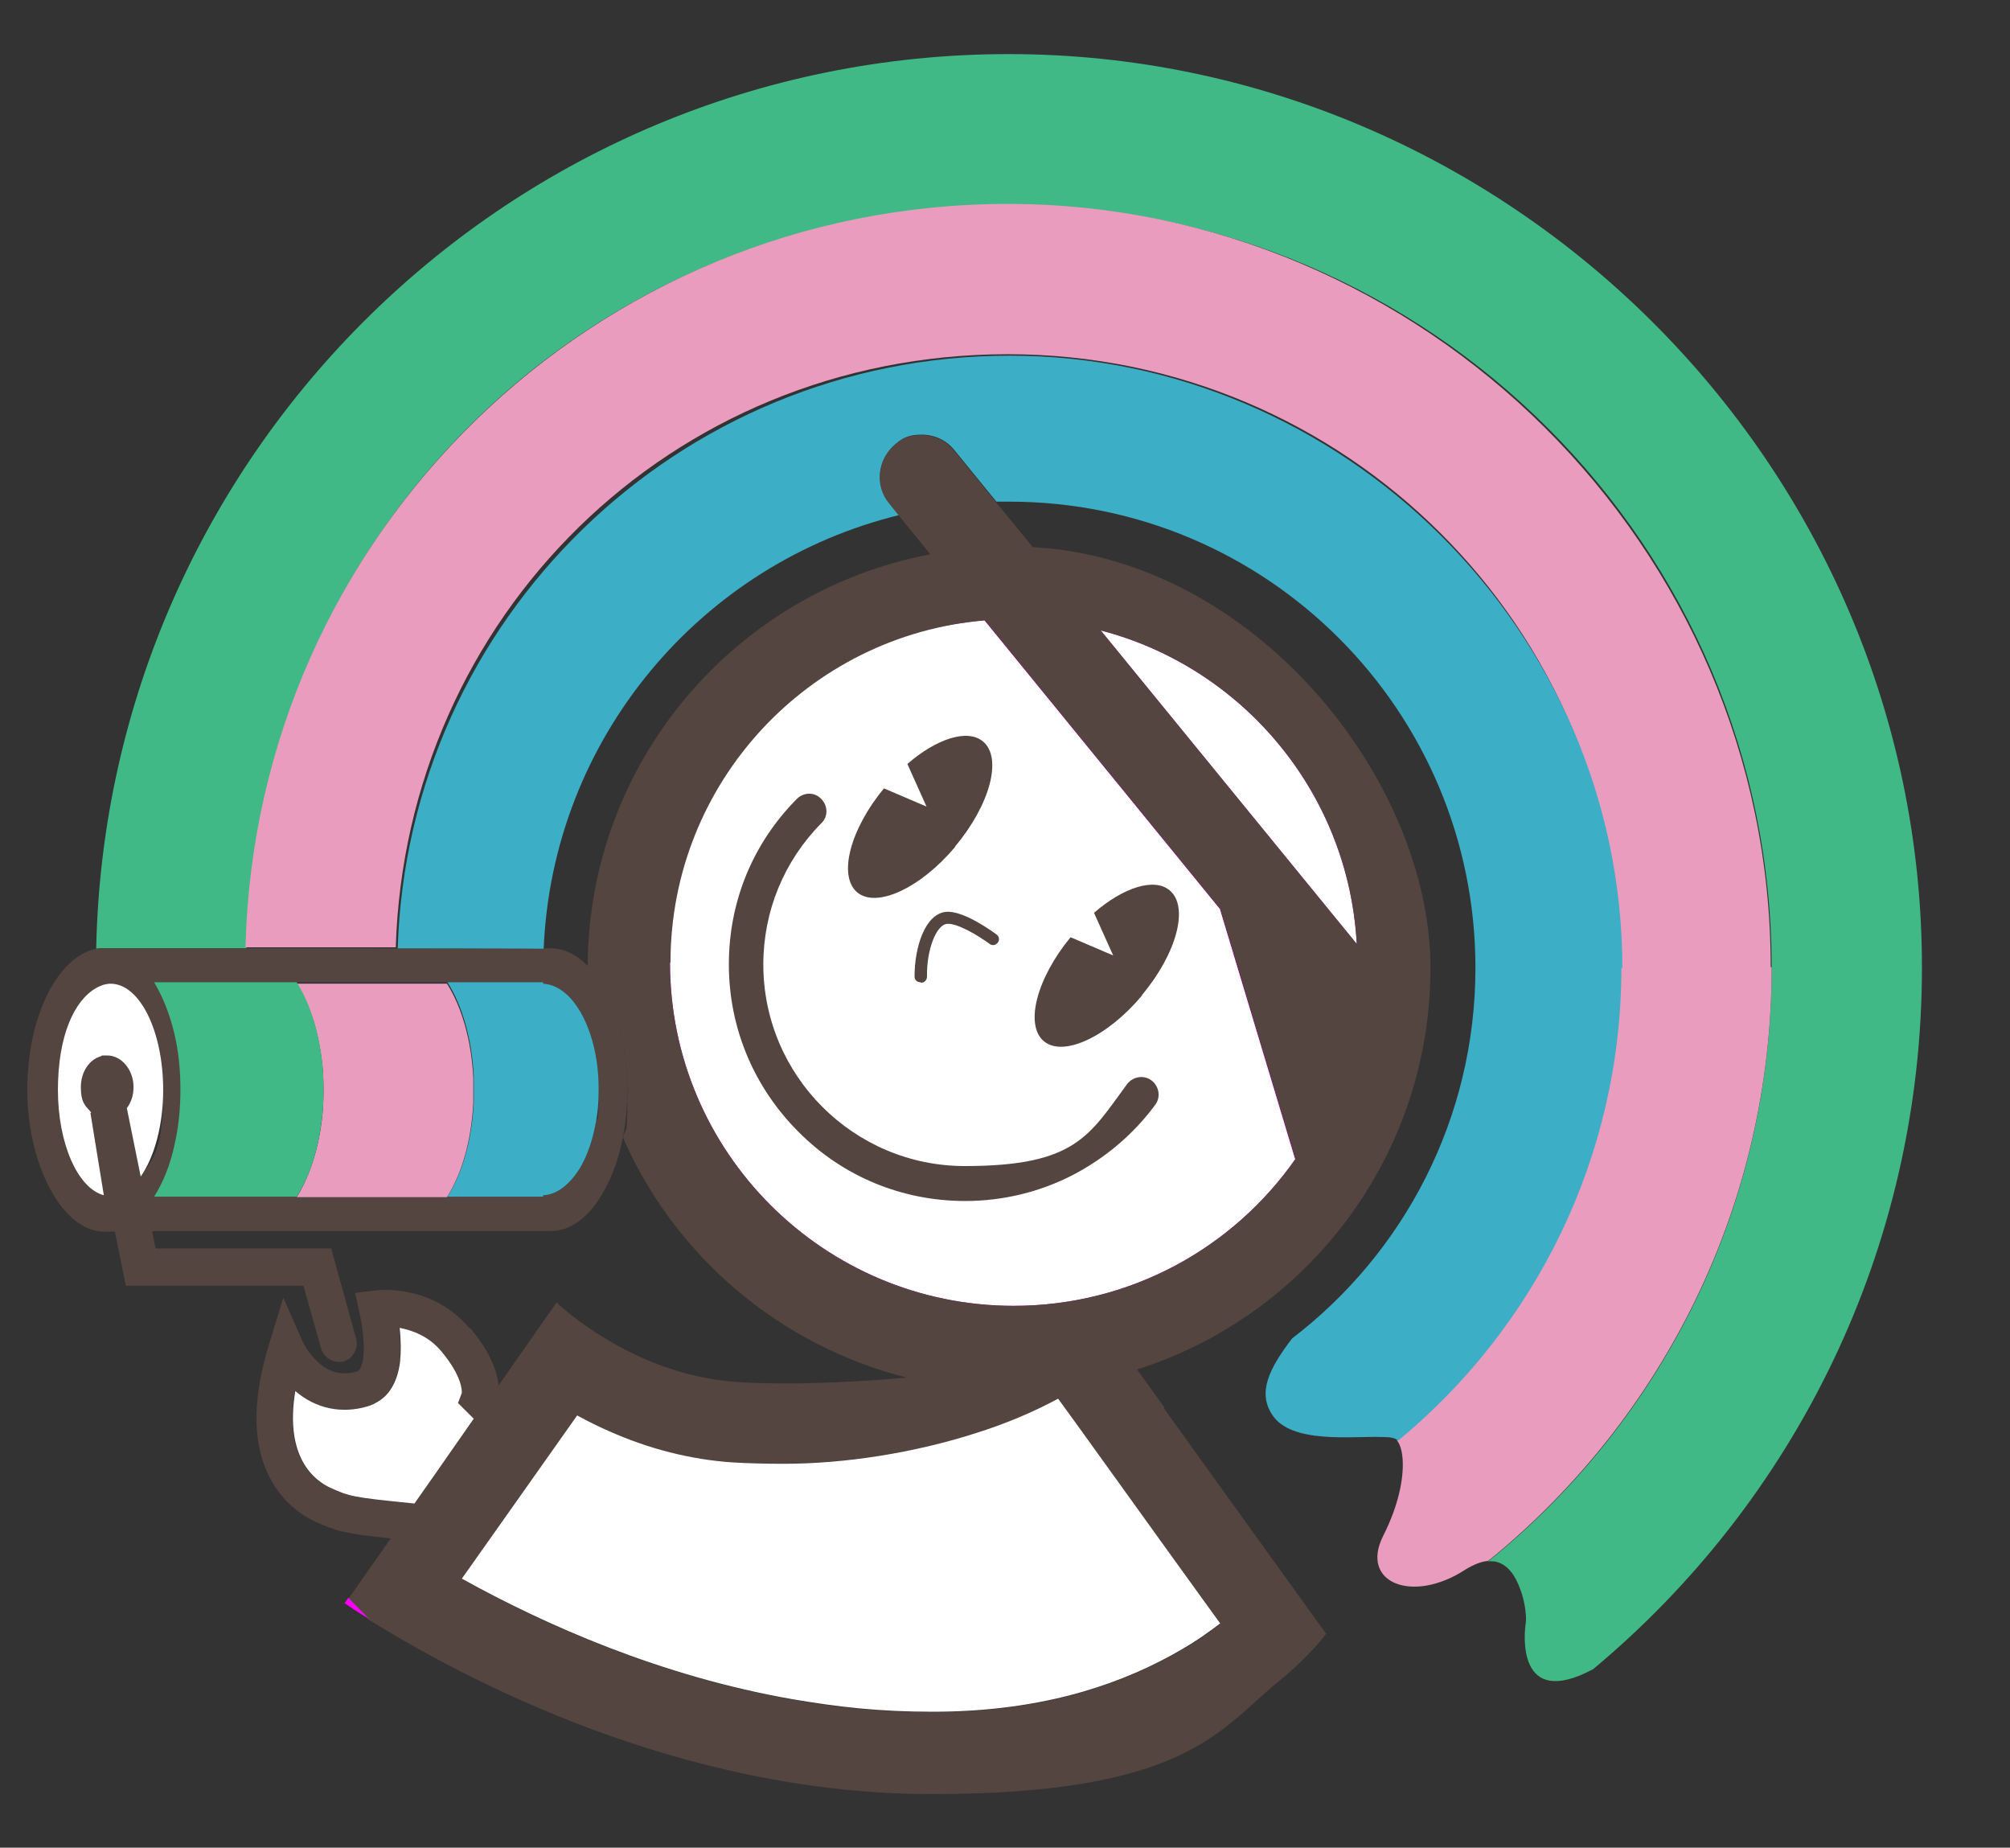
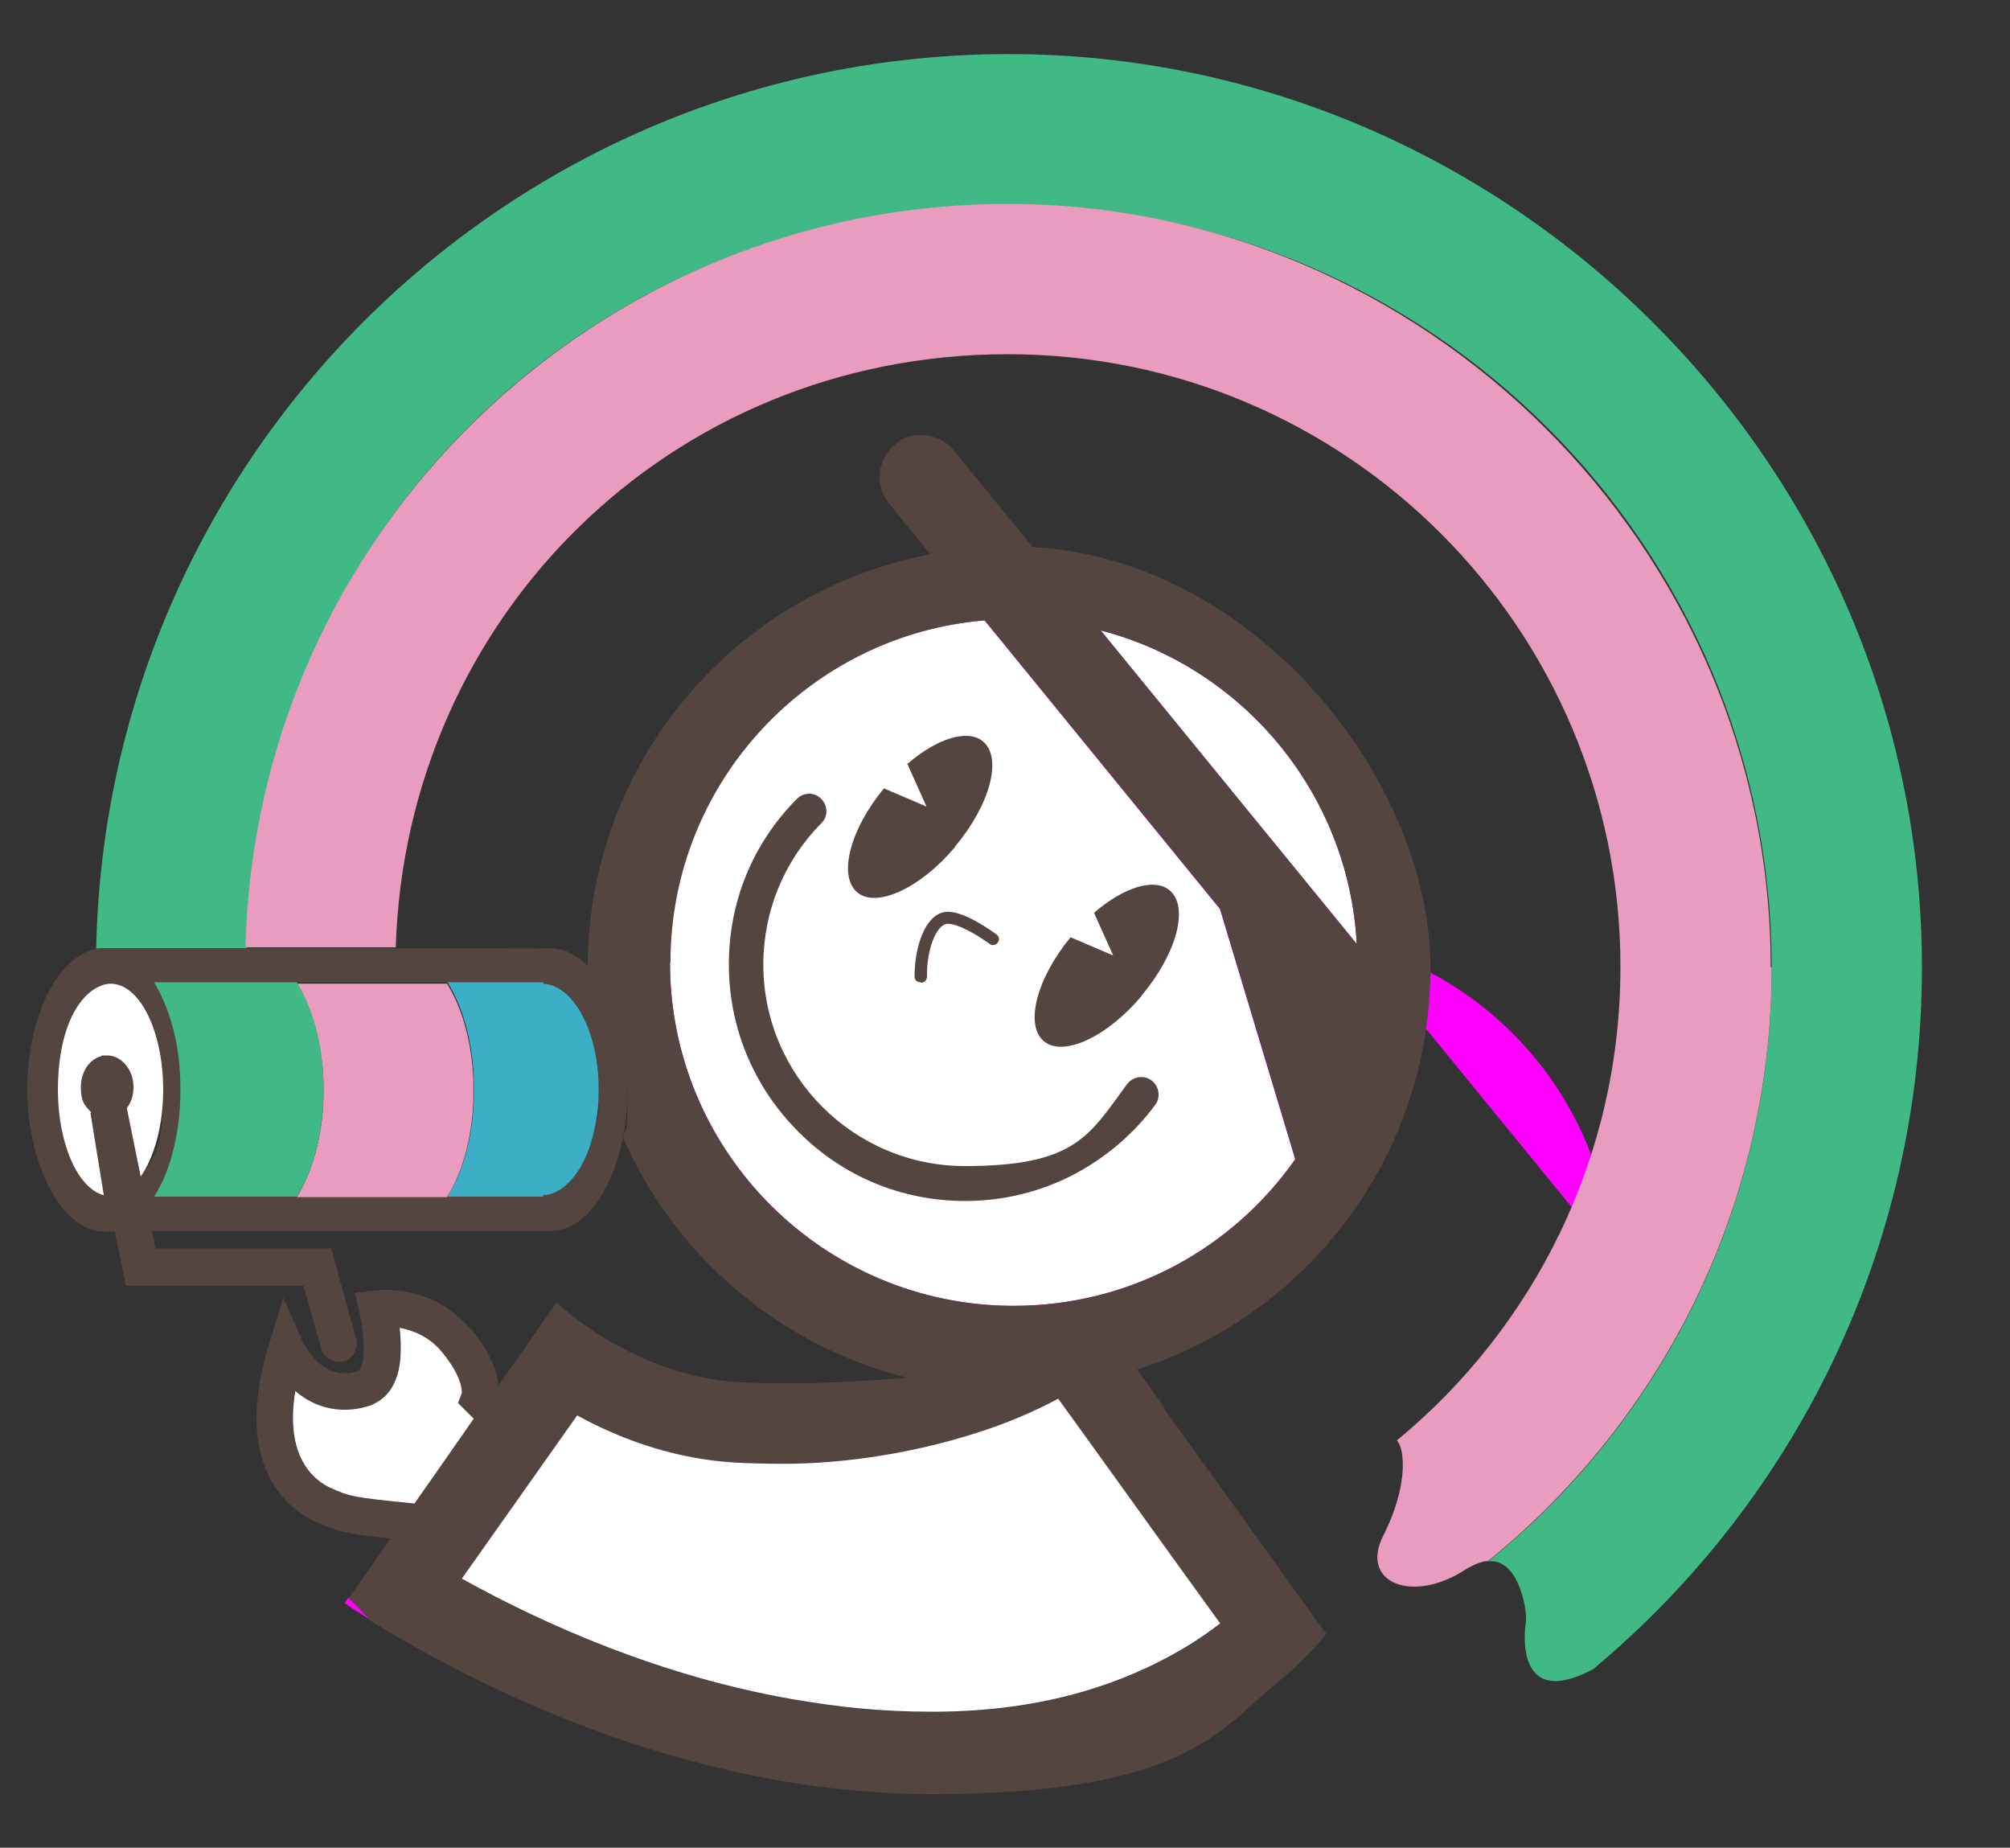
<svg xmlns="http://www.w3.org/2000/svg" id="_レイヤー_2" data-name="レイヤー 2" version="1.1" viewBox="0 0 420 386">
  <rect x="0" y="0" width="420" height="386" fill="#333333" stroke="none" />
  <defs>
    <style>
      .cls-1 {
        fill: #40b986;
      }

      .cls-1, .cls-2, .cls-3, .cls-4, .cls-5, .cls-6 {
        stroke-width: 0px;
      }

      .cls-2 {
        fill: #3caec6;
      }

      .cls-3 {
        fill: #e99cbd;
      }

      .cls-4 {
        fill: #f0f;
      }

      .cls-5 {
        fill: #fff;
      }

      .cls-6 {
        fill: #544540;
      }
    </style>
  </defs>
  <path class="cls-4" d="M270.7,242.1c-13,18.6-34.5,30.7-58.9,30.7-39.6,0-71.8-32.1-71.8-71.7s28.9-68.4,65.7-71.5l49.2,60.3h0s15.7,52.2,15.7,52.2Z" />
  <path class="cls-4" d="M283.5,197.2l-53.5-65.5c29.6,7.7,51.8,33.9,53.5,65.5Z" />
  <path class="cls-4" d="M99,227.7c0,.9,0,1.8,0,2.7,0-.9,0-1.8,0-2.7s0-1.8,0-2.7c0,.9,0,1.8,0,2.7Z" />
  <path class="cls-4" d="M270.7,242.1c-13,18.6-34.5,30.7-58.9,30.7-39.6,0-71.8-32.1-71.8-71.7s28.9-68.4,65.7-71.5l49.2,60.3h0s15.7,52.2,15.7,52.2Z" />
-   <path class="cls-4" d="M283.5,197.2l-53.5-65.5c29.6,7.7,51.8,33.9,53.5,65.5Z" />
+   <path class="cls-4" d="M283.5,197.2c29.6,7.7,51.8,33.9,53.5,65.5Z" />
  <path class="cls-4" d="M99,227.7c0,.9,0,1.8,0,2.7,0-.9,0-1.8,0-2.7s0-1.8,0-2.7c0,.9,0,1.8,0,2.7Z" />
  <path class="cls-1" d="M401.6,202.1c0,58.9-26.7,111.6-68.7,146.6-16.1,8.6-14.4-7.6-14.1-9.5.2-1,0-4.2-1.1-7.1-1-2.8-2.6-5.4-5.4-5.9-.4,0-.9-.1-1.4,0,.3-.2.5-.4.8-.6,35.7-29.2,58.5-73.6,58.5-123.4,0-88-71.4-159.4-159.4-159.4S53.7,111.9,51.5,198.1h-29.8c-.5,0-1.1,0-1.6.1C22.2,94.7,106.8,11.3,210.8,11.3s190.8,85.4,190.8,190.8Z" />
  <path class="cls-4" d="M270.7,242.1c-13,18.6-34.5,30.7-58.9,30.7-39.6,0-71.8-32.1-71.8-71.7s28.9-68.4,65.7-71.5l49.2,60.3h0s15.7,52.2,15.7,52.2Z" />
  <path class="cls-4" d="M283.5,197.2l-53.5-65.5c29.6,7.7,51.8,33.9,53.5,65.5Z" />
  <path class="cls-4" d="M99,227.7c0,.9,0,1.8,0,2.7,0-.9,0-1.8,0-2.7s0-1.8,0-2.7c0,.9,0,1.8,0,2.7Z" />
  <path class="cls-4" d="M270.7,242.1c-13,18.6-34.5,30.7-58.9,30.7-39.6,0-71.8-32.1-71.8-71.7s28.9-68.4,65.7-71.5l49.2,60.3h0s15.7,52.2,15.7,52.2Z" />
-   <path class="cls-4" d="M283.5,197.2l-53.5-65.5c29.6,7.7,51.8,33.9,53.5,65.5Z" />
  <path class="cls-4" d="M99,227.7c0,.9,0,1.8,0,2.7,0-.9,0-1.8,0-2.7s0-1.8,0-2.7c0,.9,0,1.8,0,2.7Z" />
  <path class="cls-6" d="M98.1,277.5c-7.8-9.4-19.3-8-19.8-7.9l-4.1.5.9,4.1c.8,3.7,1.1,6.9.8,9.3,0,.7-.3,1.7-.6,2.4-.2.3-.4.5-.7.6-3,.9-5.7.3-8.1-1.9-2-1.8-3.1-4-3.2-4.2l-4.1-9.3-3,9.8c-3.3,10.8-3.5,19.7-.4,26.6,2.8,6.3,7.5,9.2,10.1,10.4,4.5,2,6.1,2.5,15.8,3.5l9.8-13.9,12.7-18c-.3-2.8-1.6-6.9-5.9-12ZM91.2,307.4l-4.7,6.7c-13.1-1.3-13.6-1.5-17.6-3.3-3.2-1.5-9.6-6.2-7.3-20.2,4.3,3.7,9.7,4.8,15.1,3.2.8-.2,1.8-.7,2.8-1.4,1.8-1.3,3.5-3.8,4-8,.2-2,.2-4.4-.1-7,2.6.5,6.1,1.7,8.8,5,4.3,5.2,4.2,8.1,4.2,8.6l-.8,2.1,3.3,3.3-7.6,10.9Z" />
  <path class="cls-5" d="M98.9,296.5l-7.6,10.9-4.7,6.7c-13.1-1.3-13.6-1.5-17.6-3.3-3.2-1.5-9.6-6.2-7.3-20.2,4.3,3.7,9.7,4.8,15.1,3.2.8-.2,1.8-.7,2.8-1.4,1.8-1.3,3.5-3.8,4-8,.2-2,.2-4.4-.1-7,2.6.5,6.1,1.7,8.8,5,4.3,5.2,4.2,8.1,4.2,8.6l-.8,2.1,3.3,3.3Z" />
  <path class="cls-3" d="M370.2,202.1c0,49.7-22.8,94.1-58.5,123.4-.3.2-.5.4-.8.6-1.3.1-2.9.7-4.7,1.8-11,7.2-22.1,2.8-17.2-7,3.3-6.5,4.3-12.1,4.1-15.8-.1-1.9-.5-3.3-1.2-4.2,28.5-23.5,46.7-59,46.7-98.9,0-70.7-57.3-128-128-128s-125.8,55.1-127.9,123.9h-31.4c2.1-86.2,72.7-155.3,159.3-155.3s159.4,71.4,159.4,159.4Z" />
-   <path class="cls-2" d="M338.8,202.1c0,39.8-18.2,75.4-46.7,98.9-.4-.6-1.6-.8-3.4-.8-6.2-.2-19,1.5-22.9-4.7-3-4.6-.7-9.5,4.2-15.9,23.3-17.8,38.3-45.9,38.3-77.4,0-53.8-43.6-97.4-97.4-97.4s-1.8,0-2.7,0l-8.8-10.8c-1.7-2.1-4.2-3.2-6.8-3.2s-3.9.6-5.5,2c-3.7,3.1-4.3,8.6-1.2,12.3l2,2.5c-41.4,10.1-72.5,46.6-74.3,90.7,0,0,0,0,0,0h0c0-.1-30.5-.1-30.5-.1,2.1-68.8,58.6-123.9,127.9-123.9s128,57.3,128,128Z" />
  <path class="cls-4" d="M283.5,197.2l-53.5-65.5c29.6,7.7,51.8,33.9,53.5,65.5Z" />
  <path class="cls-4" d="M270.7,242.1c-13,18.6-34.5,30.7-58.9,30.7-39.6,0-71.8-32.1-71.8-71.7s28.9-68.4,65.7-71.5l49.2,60.3h0s15.7,52.2,15.7,52.2Z" />
-   <path class="cls-4" d="M283.5,197.2l-53.5-65.5c29.6,7.7,51.8,33.9,53.5,65.5Z" />
  <path class="cls-4" d="M270.7,242.1c-13,18.6-34.5,30.7-58.9,30.7-39.6,0-71.8-32.1-71.8-71.7s28.9-68.4,65.7-71.5l49.2,60.3h0s15.7,52.2,15.7,52.2Z" />
  <path class="cls-5" d="M270.7,242.1c-13,18.6-34.5,30.7-58.9,30.7-39.6,0-71.8-32.1-71.8-71.7s28.9-68.4,65.7-71.5l49.2,60.3h0s15.7,52.2,15.7,52.2Z" />
  <path class="cls-5" d="M283.5,197.2l-53.5-65.5c29.6,7.7,51.8,33.9,53.5,65.5Z" />
  <path class="cls-6" d="M243.3,294l-5.7-7.9c35.6-11.3,61.3-44.6,61.3-83.9s-36.8-85.4-83.1-87.9l-7.7-9.4-8.8-10.8c-1.7-2.1-4.2-3.2-6.8-3.2s-3.9.6-5.5,2c-3.7,3.1-4.3,8.6-1.2,12.3l2,2.5,6.6,8.1c-40.7,7.7-71.5,43.3-71.6,86.2,5,5.1,8.3,14.8,8.3,25.9s-.3,6.7-.9,9.8c10.8,24.7,32.7,43.4,59.3,50.1-8,.7-16,1.1-23.2,1.2-4.5,0-8.7,0-12.4-.3-22.1-1.5-37.6-16.6-37.6-16.6l-6.3,9-6,8.6-12.7,18-9.8,13.9-8.7,12.4c1.4,1.5,2.9,2.9,4.3,4.4,19.9,12.3,64.8,36.4,117.7,36.4s60.1-13.5,72.1-23.3c7-5.7,10.2-10.2,10.2-10.2l-15.5-21.5-18.4-25.6ZM283.5,197.2l-53.5-65.5c29.6,7.7,51.8,33.9,53.5,65.5ZM140.1,201.1c0-37.6,28.9-68.4,65.7-71.5l49.2,60.3h0s15.7,52.2,15.7,52.2c-13,18.6-34.5,30.7-58.9,30.7-39.6,0-71.8-32.1-71.8-71.7ZM247.4,344.4c-6.4,3.8-13.5,6.9-21.1,9.1-9.6,2.8-20.2,4.2-31.4,4.2s-19.8-1-29.2-2.6c0,0,0,0,0,0-27.6-4.8-51.7-15.5-69.2-25.2l7-9.9,17.1-24.2c2.2,1.2,4.4,2.3,6.7,3.3,8.3,3.7,17,5.9,25.6,6.5,3.2.2,6.9.3,10.9.3,12.5,0,27.1-2.2,40.4-6.5t0,0c6-1.9,11.7-4.3,16.9-7.1l4.5,6.2,19.5,27.1,9.9,13.7c-2.1,1.6-4.6,3.4-7.5,5.1Z" />
  <path class="cls-4" d="M77.1,338.2c-2-1.2-3.7-2.3-5.1-3.3l.8-1.1c1.4,1.5,2.9,2.9,4.3,4.4Z" />
  <path class="cls-5" d="M254.9,339.2c-2.1,1.6-4.6,3.4-7.5,5.1-6.4,3.8-13.5,6.9-21.1,9.1-9.6,2.8-20.2,4.2-31.4,4.2s-19.8-1-29.2-2.6c0,0,0,0,0,0-27.6-4.8-51.7-15.5-69.2-25.2l7-9.9,17.1-24.2c2.2,1.2,4.4,2.3,6.7,3.3,8.3,3.7,17,5.9,25.6,6.5,3.2.2,6.9.3,10.9.3,12.5,0,27.1-2.2,40.4-6.5t0,0c6-1.9,11.7-4.3,16.9-7.1l4.5,6.2,19.5,27.1,9.9,13.7Z" />
  <path class="cls-6" d="M122.8,201.8c-2.3-2.4-5-3.7-7.8-3.7s-1,0-1.5.1c0,0,0,0,0,0h0c0-.1-91.7-.1-91.7-.1-.5,0-1.1,0-1.6.1-8.1,1.5-14.5,14.1-14.5,29.5s7.2,29.6,16.1,29.6h2.2l2.3,11.3h37.1l3.7,13.1c.5,1.7,2,2.8,3.7,2.8s.7,0,1-.1c.7-.2,1.4-.6,1.8-1.2.8-.9,1.2-2.3.8-3.6l-5.2-18.8h-36.7l-.7-3.6h81.7c.5,0,1,0,1.5,0,4.2,0,8-2.9,10.8-7.7,2-3.3,3.5-7.4,4.4-12.1.6-3.1.9-6.4.9-9.8,0-11.1-3.4-20.9-8.3-25.9ZM29.4,245.8l-2.9-14.3c.9-1.2,1.4-2.7,1.4-4.4,0-3.6-2.5-6.6-5.5-6.6s-.5,0-.7,0c-.3,0-.5,0-.7.2-2.4.7-4.1,3.3-4.1,6.4s.8,3.8,2,5.1c0,0,0,0,0,0,.2.3.2.3,0,.3l2.8,17.2c-5.4-1.4-9.6-10.7-9.6-22s3.4-18.7,8-21.3c.5-.3,1.1-.5,1.6-.7.5-.1.9-.2,1.4-.2,6.1,0,11,9.9,11,22.2s-1.9,14.1-4.7,18.1ZM124.4,235c-.5,2.7-1.3,5.2-2.3,7.3-.3.6-.6,1.2-.9,1.7-2.1,3.4-4.8,5.6-7.7,5.7v.3H32.3c1.9-3,3.4-6.7,4.3-11,.8-3.5,1.2-7.3,1.2-11.4s-.4-7.9-1.2-11.4c-1-4.3-2.5-8-4.3-11h81.2v.3s0,0,0,0c2,.1,3.8,1.1,5.4,2.7,3.7,3.8,6.2,11,6.2,19.3s-.2,5-.7,7.3Z" />
-   <path class="cls-4" d="M99,227.7c0,.9,0,1.8,0,2.7,0-.9,0-1.8,0-2.7s0-1.8,0-2.7c0,.9,0,1.8,0,2.7Z" />
  <path class="cls-4" d="M99,227.7c0,.9,0,1.8,0,2.7,0-.9,0-1.8,0-2.7s0-1.8,0-2.7c0,.9,0,1.8,0,2.7Z" />
  <path class="cls-4" d="M99,227.7c0,.9,0,1.8,0,2.7,0-.9,0-1.8,0-2.7s0-1.8,0-2.7c0,.9,0,1.8,0,2.7Z" />
  <path class="cls-5" d="M34.1,227.7c0,7.5-1.9,14.1-4.7,18.1l-2.9-14.3c.9-1.2,1.4-2.7,1.4-4.4,0-3.6-2.5-6.6-5.5-6.6s-.5,0-.7,0c-.3,0-.5,0-.7.2-2.4.7-4.1,3.3-4.1,6.4s.8,3.8,2,5.1c0,0,0,0,0,0,.2.3.2.3,0,.3l2.8,17.2c-5.4-1.4-9.6-10.7-9.6-22s3.4-18.7,8-21.3c.5-.3,1.1-.5,1.6-.7.5-.1.9-.2,1.4-.2,6.1,0,11,9.9,11,22.2Z" />
  <path class="cls-2" d="M125.1,227.7c0,2.6-.2,5-.7,7.3-.5,2.7-1.3,5.2-2.3,7.3-.3.6-.6,1.2-.9,1.7-2.1,3.4-4.8,5.6-7.7,5.7v.3h-20c3.1-4.9,5.1-11.8,5.5-19.7h0c0-.9,0-1.8,0-2.7s0-1.8,0-2.7h0c-.4-7.9-2.4-14.8-5.5-19.7h20v.3s0,0,0,0c2,.1,3.8,1.1,5.4,2.7,3.7,3.8,6.2,11,6.2,19.3Z" />
  <path class="cls-3" d="M98.9,225c0,.9,0,1.8,0,2.7s0,1.8,0,2.7h0c-.4,7.9-2.4,14.8-5.5,19.7h-31.4c2.5-4,4.4-9.5,5.2-15.7.3-2.1.4-4.4.4-6.6s-.1-4.5-.4-6.6c-.8-6.2-2.6-11.7-5.2-15.7h31.4c3.1,4.9,5.1,11.8,5.5,19.7h0Z" />
  <path class="cls-1" d="M67.6,227.7c0,2.3-.1,4.5-.4,6.6-.8,6.2-2.6,11.7-5.2,15.7h-29.8c1.9-3,3.4-6.7,4.3-11,.8-3.5,1.2-7.3,1.2-11.4s-.4-7.9-1.2-11.4c-1-4.3-2.5-8-4.3-11h29.8c2.5,4,4.4,9.5,5.2,15.7.3,2.1.4,4.4.4,6.6Z" />
  <path class="cls-4" d="M99,227.7c0,.9,0,1.8,0,2.7,0-.9,0-1.8,0-2.7s0-1.8,0-2.7c0,.9,0,1.8,0,2.7Z" />
  <path class="cls-6" d="M199.6,176.9c-7.3,8.7-16.5,12.9-20.5,9.5-4-3.4-1.5-13.1,5.6-21.7l8.9,3.8-4-8.9c6.1-5.3,12.6-7.4,15.8-4.7,4.1,3.4,1.5,13.2-5.8,21.9Z" />
  <path class="cls-6" d="M238.6,208c-7.3,8.7-16.5,12.9-20.5,9.5-4-3.4-1.5-13.1,5.6-21.7l8.9,3.8-4-8.9c6.1-5.3,12.6-7.4,15.8-4.7,4.1,3.4,1.5,13.2-5.8,21.9Z" />
  <path class="cls-6" d="M192.3,205.2c-.7,0-1.2-.5-1.2-1.2,0-6.2,2.2-13,6.5-13.5,3.7-.4,9.9,4.2,10.6,4.7.6.4.7,1.2.3,1.7-.4.6-1.2.7-1.7.3-2.3-1.7-6.8-4.4-8.9-4.2-2.3.2-4.3,5.5-4.2,11,0,.7-.5,1.3-1.2,1.3,0,0,0,0,0,0Z" />
  <path class="cls-6" d="M201.7,250.9c-13.2,0-25.6-5.1-34.9-14.5-9.3-9.3-14.5-21.7-14.5-34.9s5-25.3,14.2-34.6c1.4-1.4,3.7-1.5,5.1,0,1.4,1.4,1.5,3.7,0,5.1-7.8,7.9-12.1,18.4-12.1,29.5,0,23.2,18.9,42.1,42.1,42.1s26-6.4,33.9-17.1c1.2-1.6,3.5-2,5.1-.8,1.6,1.2,2,3.5.8,5.1-4.5,6.1-10.4,11.1-17.1,14.6-6.9,3.6-14.7,5.5-22.6,5.5Z" />
</svg>